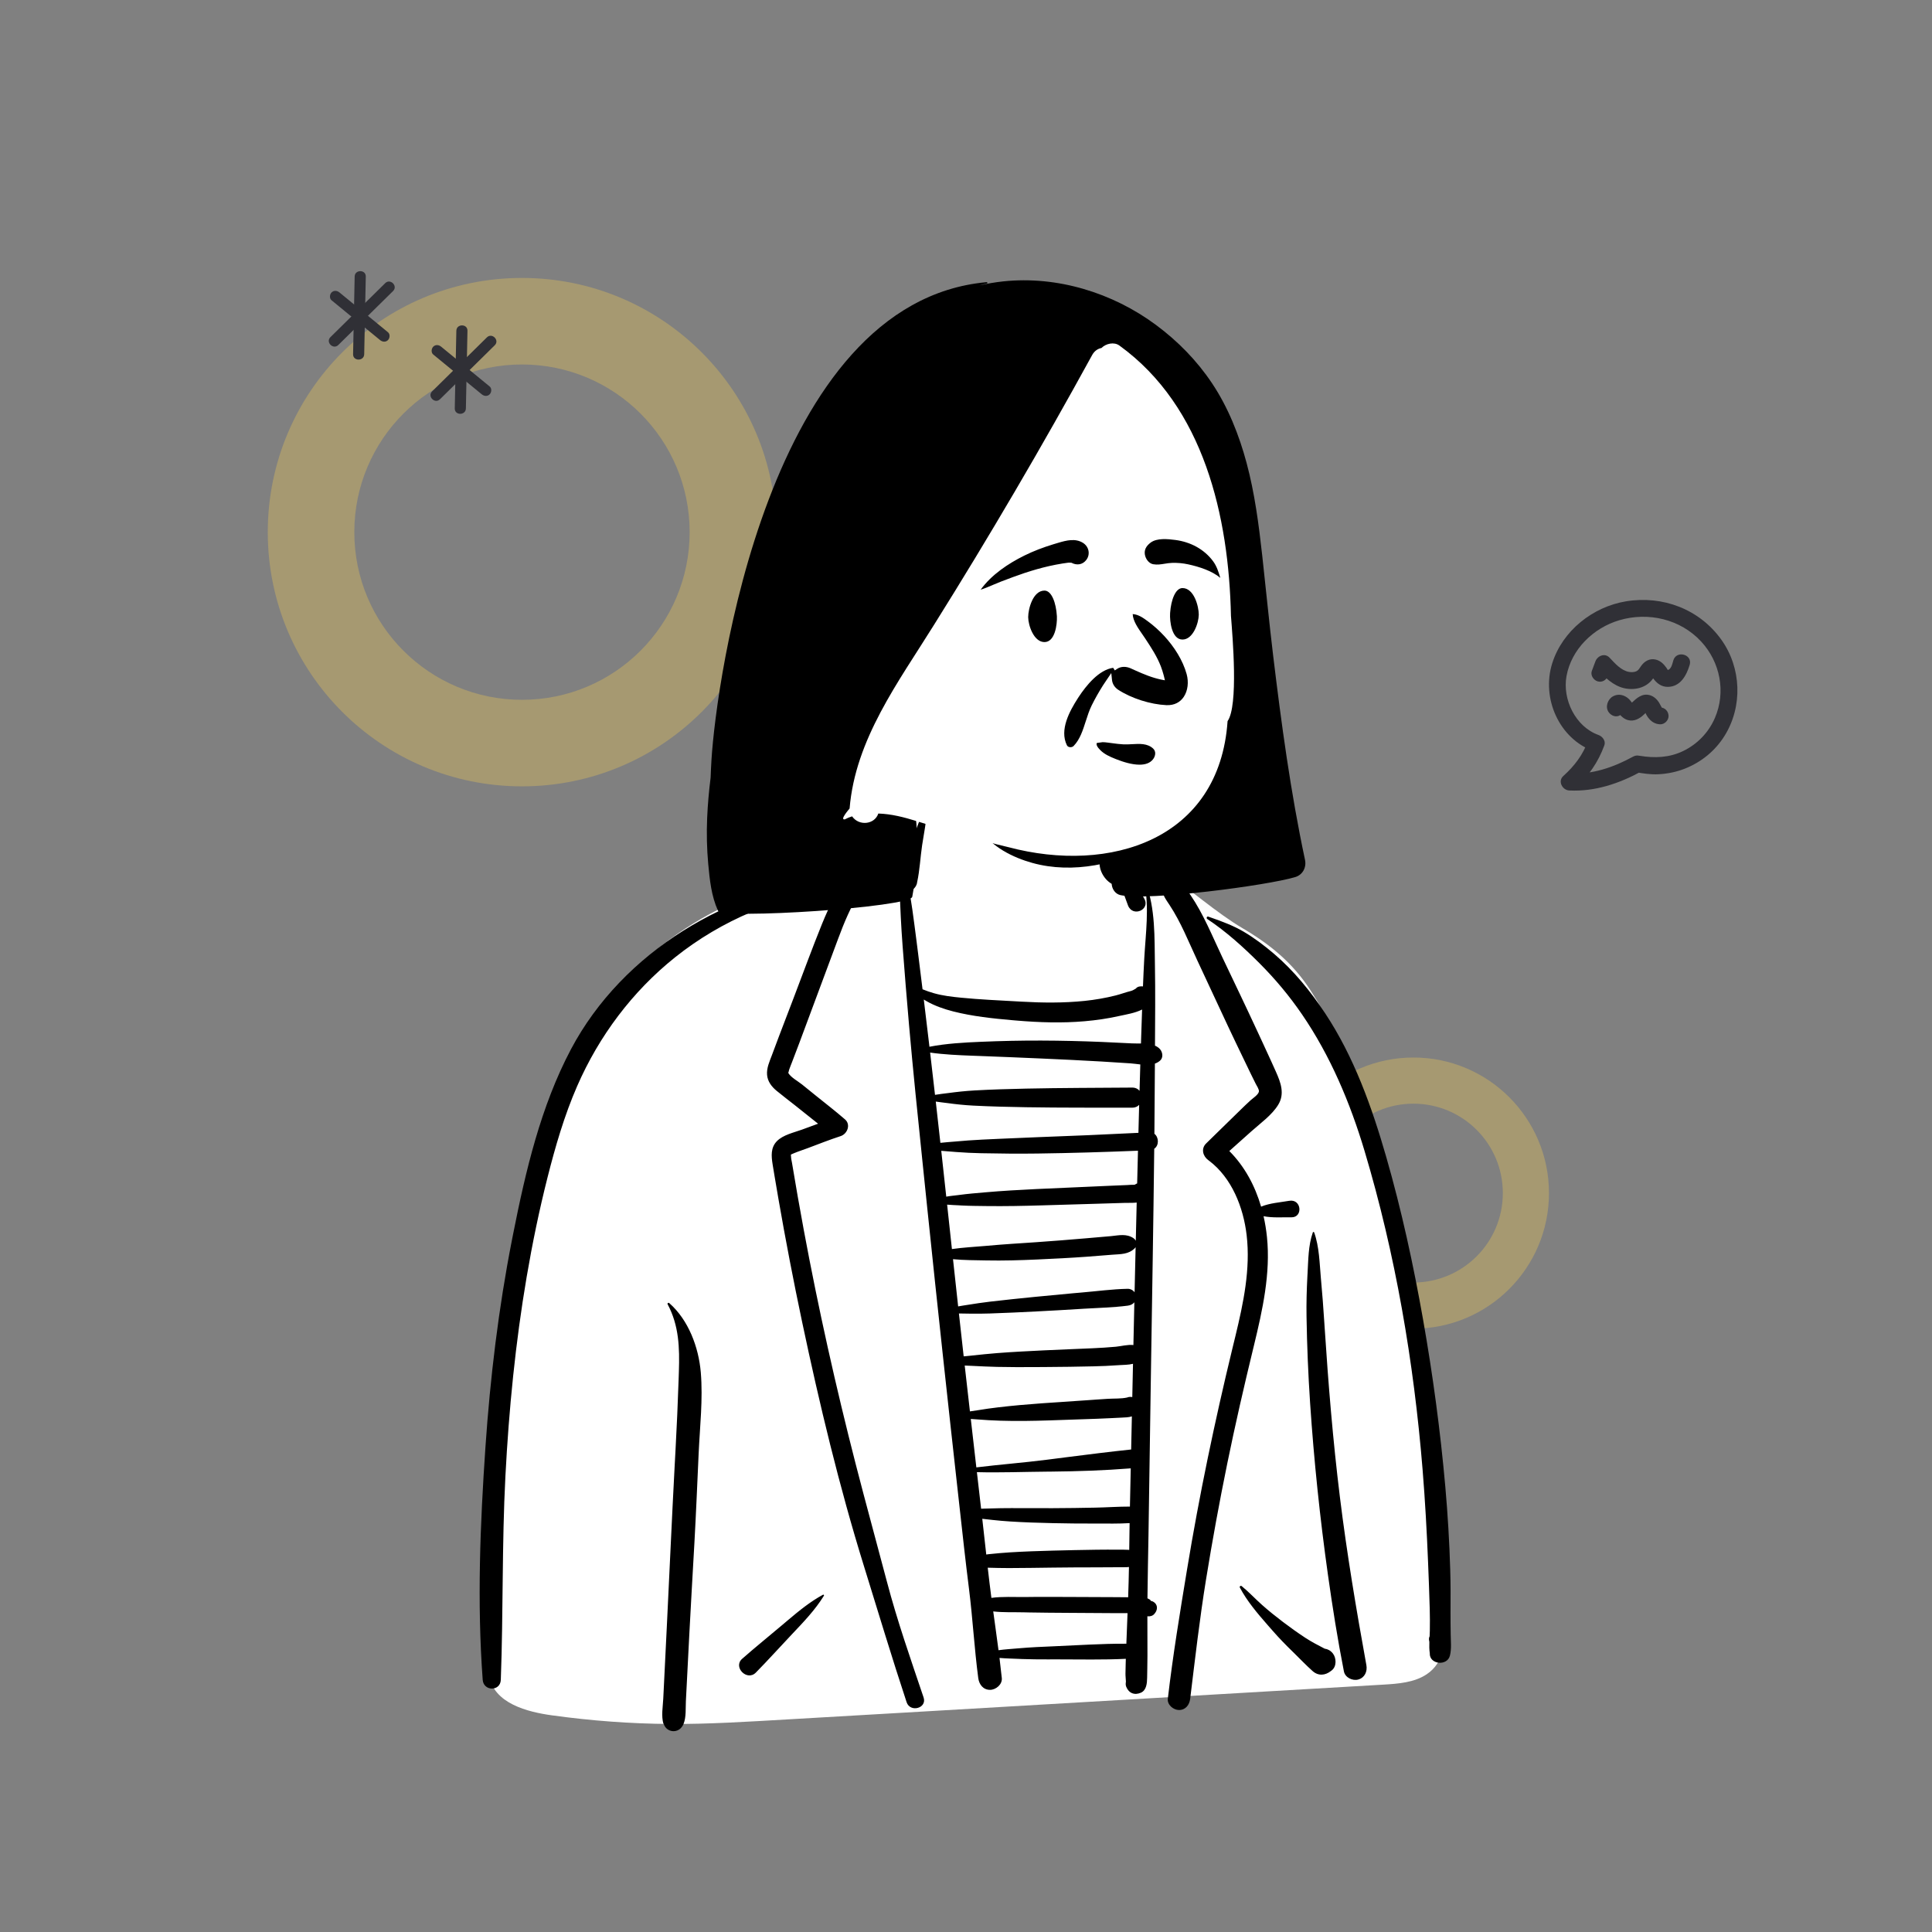
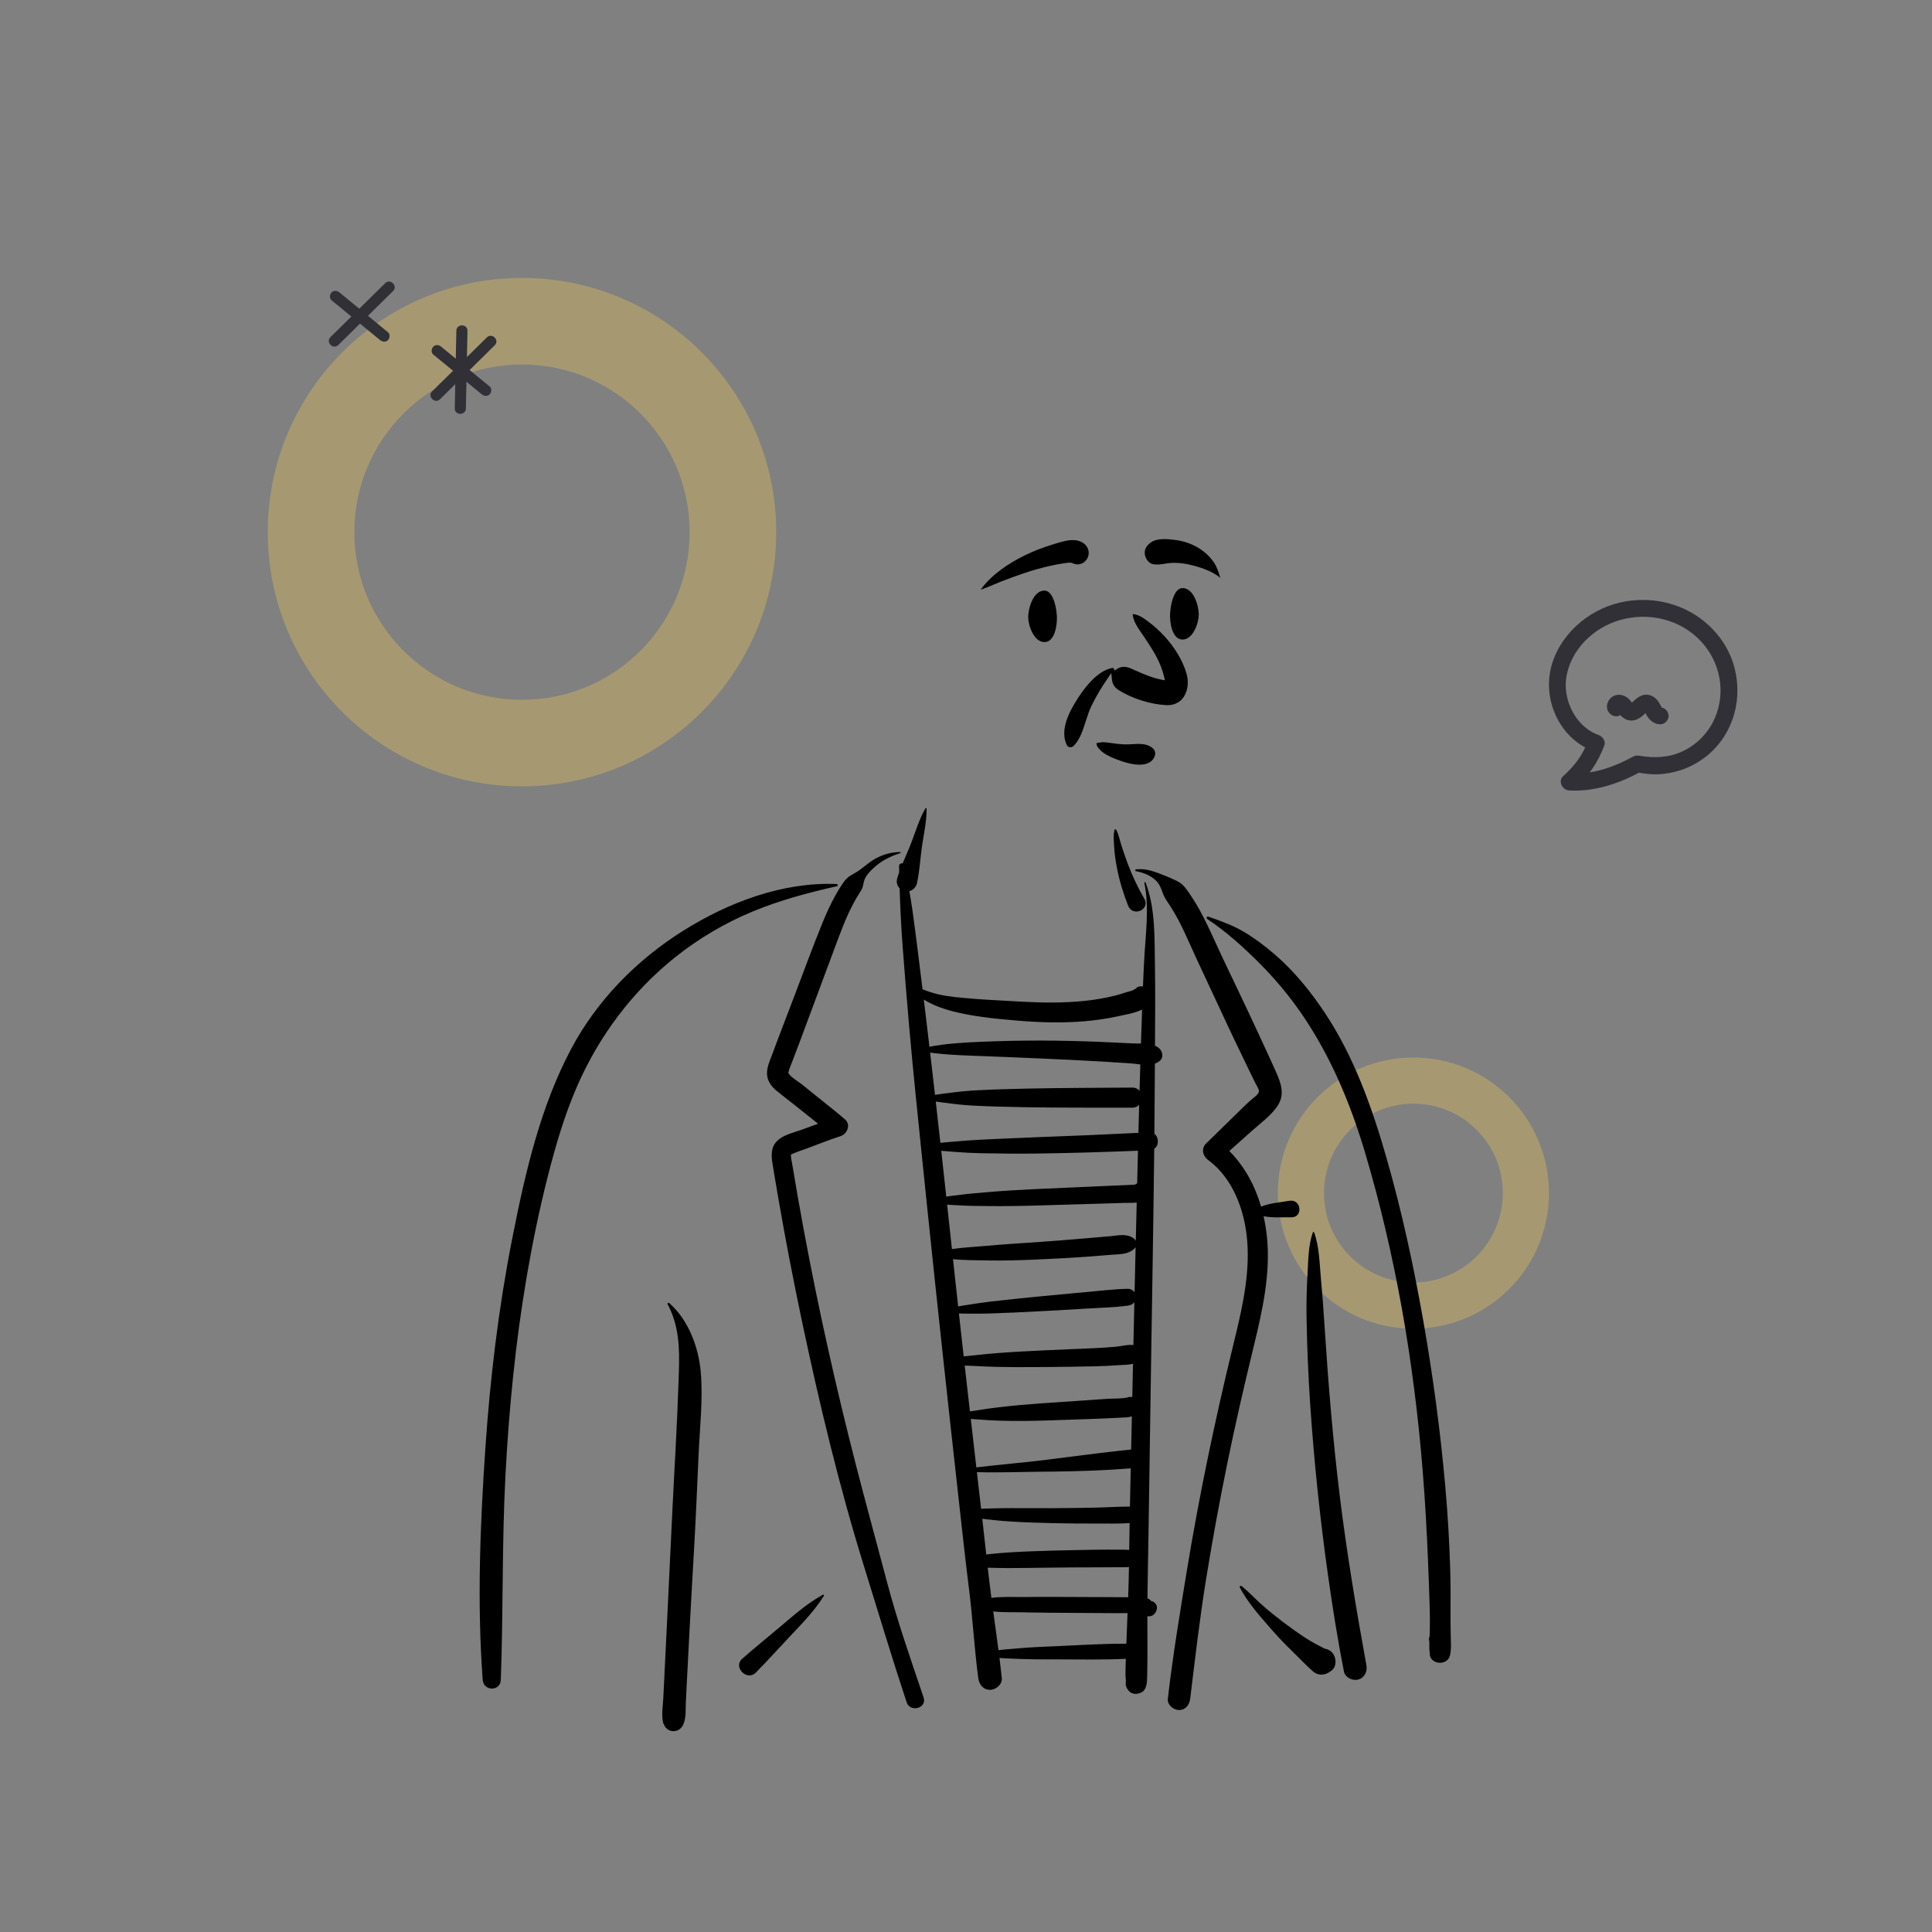
<svg xmlns="http://www.w3.org/2000/svg" width="570" height="570" viewBox="0 0 570 570" fill="none">
  <rect x="0" y="0" width="570" height="570" fill="#808080" stroke="none" />
  <g clip-path="url(#clip0_4_12896)">
    <path opacity="0.3" d="M457 352C457 374.091 439.091 392 417 392C394.909 392 377 374.091 377 352C377 329.909 394.909 312 417 312C439.091 312 457 329.909 457 352ZM390.619 352C390.619 366.57 402.43 378.381 417 378.381C431.57 378.381 443.381 366.57 443.381 352C443.381 337.43 431.57 325.619 417 325.619C402.43 325.619 390.619 337.43 390.619 352Z" fill="#FFD34D" />
    <path opacity="0.3" d="M229 157C229 198.421 195.421 232 154 232C112.579 232 79 198.421 79 157C79 115.579 112.579 82 154 82C195.421 82 229 115.579 229 157ZM104.535 157C104.535 184.319 126.681 206.465 154 206.465C181.319 206.465 203.465 184.319 203.465 157C203.465 129.681 181.319 107.535 154 107.535C126.681 107.535 104.535 129.681 104.535 157Z" fill="#FFD34D" />
    <g clip-path="url(#clip1_4_12896)">
      <path d="M481.81 223.229C475.977 226.434 469.711 228.545 462.989 228.219L464.756 232.486C468.688 228.956 471.516 224.876 473.329 219.909C473.817 218.573 472.77 217.258 471.583 216.833C464.845 214.421 460.923 206.37 462.164 199.492C463.601 191.529 470.122 185.238 477.743 182.989C486.323 180.457 495.795 182.666 501.915 189.293C507.502 195.342 509.245 204.152 505.967 211.775C504.112 216.089 500.818 219.525 496.6 221.57C492.494 223.562 488.152 223.708 483.737 222.977C482.406 222.757 481.046 223.326 480.662 224.723C480.333 225.92 481.068 227.577 482.408 227.799C484.731 228.183 487 228.559 489.367 228.427C492.006 228.28 494.631 227.747 497.091 226.773C501.946 224.851 506.034 221.532 508.802 217.088C514.214 208.402 513.78 196.99 507.825 188.695C501.382 179.721 490.555 175.625 479.722 177.41C469.899 179.029 460.976 186.1 457.95 195.706C454.718 205.965 459.954 217.968 470.254 221.655L468.508 218.58C466.992 222.734 464.493 226.013 461.221 228.951C459.519 230.479 460.95 233.12 462.989 233.219C470.566 233.586 477.763 231.156 484.334 227.547C487.155 225.997 484.635 221.678 481.81 223.229Z" fill="#303036" />
-       <path d="M474.459 199.287L475.513 196.466L471.335 197.569C473.503 199.854 475.959 202.294 479.139 203.029C482.201 203.736 485.607 202.981 487.549 200.381C487.695 200.186 488.391 199.163 488.397 199.169L487.331 199.434C486.996 199.212 486.993 199.244 487.322 199.53C487.421 199.711 487.598 199.937 487.719 200.106C488.769 201.569 490.127 202.643 492.012 202.646C495.766 202.65 497.573 199.277 498.511 196.149C499.436 193.06 494.612 191.74 493.689 194.82C493.439 195.654 493.189 197.023 492.386 197.532C491.926 197.823 491.98 197.482 491.657 197.03C490.814 195.849 489.817 194.862 488.347 194.561C486.687 194.221 485.24 195.054 484.274 196.351C483.74 197.068 483.472 197.759 482.65 198.094C482.096 198.32 481.272 198.354 480.629 198.241C478.248 197.819 476.446 195.694 474.87 194.033C473.479 192.566 471.319 193.457 470.692 195.136L469.637 197.958C469.165 199.223 470.164 200.698 471.384 201.033C472.784 201.418 473.984 200.556 474.459 199.287Z" fill="#303036" />
      <path d="M478.908 207.571C479.363 208.227 479.07 209.367 478.399 209.755C477.98 209.997 477.449 209.994 477.023 209.775C477.475 210.007 476.8 209.462 477.141 209.866C477.236 209.963 477.326 210.064 477.413 210.169C477.252 209.956 477.224 209.917 477.326 210.053C477.562 210.146 477.805 210.687 478.004 210.923C478.123 211.065 478.248 211.201 478.382 211.329C478.896 211.814 479.552 212.25 480.239 212.437C482.185 212.964 483.8 211.998 485.146 210.686C485.362 210.476 485.574 210.26 485.798 210.057C485.848 210.011 485.899 209.966 485.951 209.922C486.151 209.756 486.085 209.803 485.755 210.065C485.746 210.05 486.06 209.87 486.074 209.858C486.405 209.577 485.531 210.029 485.921 209.923C486.177 209.864 486.073 209.875 485.608 209.954C485.868 209.957 485.77 209.937 485.312 209.891L485.479 209.933C485.269 209.885 485.094 209.779 484.953 209.617C485.019 209.671 485.08 209.73 485.137 209.793C485.26 209.927 485.221 209.871 485.022 209.624C485.282 209.787 485.504 210.451 485.639 210.716C485.805 211.039 485.988 211.344 486.202 211.637C487.092 212.855 488.231 213.627 489.779 213.693C491.088 213.748 492.338 212.503 492.279 211.193C492.217 209.791 491.181 208.752 489.779 208.693C490.005 208.698 490.211 208.763 490.397 208.888C490.17 208.751 490.2 208.787 490.488 208.995C490.401 208.917 490.319 208.834 490.243 208.746C490.444 209.02 490.467 209.044 490.309 208.818C490.077 208.401 489.863 207.972 489.627 207.557C488.961 206.39 487.977 205.409 486.641 205.07C484.452 204.514 482.866 205.969 481.41 207.345C481.284 207.463 481.11 207.575 481.003 207.708C481.338 207.457 481.402 207.406 481.196 207.554C481.126 207.601 481.055 207.645 480.982 207.687C480.669 207.948 481.546 207.513 481.134 207.624C480.878 207.683 480.983 207.673 481.448 207.595C481.187 207.592 481.285 207.613 481.743 207.659C481.475 207.584 481.509 207.605 481.842 207.725C481.616 207.577 481.641 207.6 481.918 207.793C481.817 207.795 481.473 207.33 481.422 207.243C481.629 207.509 481.644 207.528 481.466 207.297L481.075 206.792C480.906 206.579 480.73 206.376 480.531 206.19C479.255 205.002 477.45 204.554 475.875 205.438C474.312 206.315 473.516 208.546 474.59 210.094C475.334 211.167 476.815 211.762 478.011 210.991C479.077 210.304 479.705 208.72 478.908 207.571Z" fill="#303036" />
    </g>
-     <path fill-rule="evenodd" clip-rule="evenodd" d="M425.951 479.556C425.358 468.517 424.628 457.487 423.754 446.466C422.013 424.515 419.734 402.546 415.941 380.846C412.2 359.436 406.963 338.617 399.418 318.215C395.918 308.75 392.127 300.675 386.628 292.167C381.429 284.122 374.793 278.67 366.527 273.814C359.079 269.439 350.427 261.847 343.283 256.947C340.301 254.902 334.165 255.038 332.12 252.012C329.442 248.05 331.179 241.985 328.479 238.036C325.393 233.52 321.07 230.012 316.195 227.464C310.875 223.86 304.608 222.228 298.324 222.453C289.058 221.891 279.726 224.842 273.778 232.386C270.809 236.152 269.076 240.496 268.836 245.306C268.773 246.557 269.175 247.543 269.837 248.256C269.444 248.78 269.054 249.305 268.667 249.833C267.45 248.03 264.606 247.072 262.71 248.433C256.51 252.885 249.808 256.425 242.736 259.021C241.081 258.237 239.077 258.6 237.66 259.879C237.085 260.397 236.474 260.841 235.836 261.218C233.214 261.929 230.551 262.523 227.848 262.982C227.002 263.126 226.285 263.606 225.742 264.254C224.936 263.501 223.829 263.139 222.593 263.611C208.319 269.054 194.839 277.51 184.592 288.967C173.241 301.659 167.278 317.448 162.739 333.624C157.826 351.134 154.686 369.08 152.048 387.057C149.376 405.271 146.744 423.556 144.905 441.876C143.87 452.186 143.475 462.589 143.944 472.944C144.177 478.118 144.65 483.277 145.402 488.403C145.578 489.602 145.761 490.983 146.057 492.361C145.158 492.187 144.088 492.947 144.27 494.163C145.539 502.634 155.776 505.102 162.837 506.077C174.386 507.672 185.996 508.557 197.656 508.625C209.115 508.692 220.572 507.956 232.006 507.297C243.73 506.622 255.453 505.943 267.176 505.255C314.145 502.501 361.116 499.776 408.086 497.02C412.377 496.768 417.277 496.427 420.952 493.938C425.991 490.524 426.25 485.099 425.951 479.556V479.556Z" fill="white" />
    <path fill-rule="evenodd" clip-rule="evenodd" d="M196.979 384.807C196.816 384.501 197.194 384.227 197.445 384.447C203.147 389.453 206.132 397.492 206.758 404.922C207.421 412.802 206.481 420.96 206.122 428.837C205.722 437.61 205.363 446.386 204.875 455.155C204.379 464.052 203.845 472.946 203.387 481.845L202.358 501.863V501.863C202.248 503.996 202.485 506.62 201.667 508.611C200.399 511.697 196.632 511.219 195.84 508.64L195.815 508.555L195.743 508.611C195.044 506.286 195.567 503.525 195.685 501.121L196.764 479.25V479.25C197.526 463.791 198.206 448.332 199.025 432.876L199.303 427.724C199.686 420.789 199.979 413.871 200.215 406.938L200.291 404.626C200.515 397.665 200.337 391.092 196.979 384.807ZM335.202 256.474C338.379 256.172 340.778 257.226 343.662 258.336C344.918 258.819 346.108 259.377 347.313 259.956C348.822 260.679 349.792 261.959 350.722 263.312L351.218 264.041C355.088 269.712 357.69 276.255 360.627 282.429C364.062 289.652 367.532 296.858 370.894 304.115L372.553 307.69C373.383 309.478 374.21 311.267 375.024 313.061L376.432 316.185C377.846 319.352 379.114 322.703 377.098 325.97C375.224 329.009 371.902 331.36 369.271 333.709C367.076 335.669 364.881 337.629 362.685 339.589C367.224 344.135 370.271 349.86 372.062 356C374.607 354.939 377.713 354.736 380.344 354.277C384.027 353.635 384.478 359.213 381.002 359.145C378.435 359.094 375.424 359.357 372.79 358.816C373.248 360.833 373.58 362.881 373.791 364.935C374.898 375.699 372.48 386.525 369.958 396.939L369.75 397.794C367.012 409.066 364.415 420.367 362.092 431.733C359.763 443.123 357.669 454.56 355.81 466.036C353.917 477.717 352.578 489.462 351.139 501.204C350.921 502.981 349.803 504.505 347.84 504.505C346.205 504.505 344.336 502.978 344.541 501.204C346.026 488.417 348.132 475.697 350.224 462.997C353.828 441.126 358.364 419.445 363.582 397.907L364.494 394.156C366.841 384.429 368.971 374.405 367.794 364.371C366.834 356.2 363.419 347.488 356.67 342.414L356.464 342.261C354.888 341.104 354.281 338.892 355.834 337.369C356.822 336.4 357.811 335.432 358.801 334.464L364.743 328.661L365.941 327.489C366.939 326.514 367.943 325.544 368.977 324.604C369.602 324.036 371.298 322.952 371.422 322.017C371.503 321.406 370.78 320.335 370.488 319.772L369.147 317.065V317.065C368.385 315.521 367.647 313.965 366.904 312.412C365.363 309.195 363.8 305.988 362.292 302.755L353.236 283.343V283.343C350.681 277.867 348.406 272.085 345.065 267.022L344.407 266.035C343.857 265.204 343.372 264.404 343.024 263.388C342.69 262.41 342.271 261.336 341.654 260.502C340.207 258.544 337.442 257.433 335.128 257.023C334.794 256.963 334.915 256.501 335.202 256.474ZM265.551 251.375C265.752 251.375 265.783 251.662 265.597 251.718C262.806 252.558 260.139 253.913 257.963 255.868C256.922 256.804 255.874 257.866 255.231 259.126C254.985 259.608 254.849 260.117 254.749 260.645L254.717 260.822C254.551 261.776 254.314 262.307 253.829 263.07L253.746 263.2C250.981 267.472 249.043 272.218 247.271 276.969L243.412 287.329V287.329L239.555 297.69C238.313 301.028 237.069 304.367 235.826 307.705C235.14 309.548 234.434 311.384 233.728 313.22C233.423 314.015 233.094 314.804 232.815 315.609C232.777 315.719 232.655 316.382 232.563 316.543L232.594 316.597V316.597C233.372 317.906 235.446 319 236.622 319.951L240.671 323.226V323.226C243.558 325.561 246.519 327.831 249.319 330.27C251.078 331.802 249.984 334.545 248.023 335.185C244.735 336.256 241.515 337.538 238.277 338.75C236.969 339.24 235.607 339.666 234.314 340.206L233.527 340.546C233.22 340.684 233.368 340.683 233.38 341.25C233.392 341.845 233.561 342.466 233.658 343.05C234.748 349.648 235.904 356.233 237.125 362.808C241.441 386.056 246.598 409.135 252.479 432.036C255.45 443.601 258.636 455.109 261.672 466.657C264.7 478.174 268.685 489.526 272.489 500.806C273.563 503.987 268.521 505.357 267.474 502.189C263.089 488.923 259.077 475.541 254.935 462.199C247.575 438.493 241.775 414.272 236.645 389.992C234.103 377.959 231.778 365.879 229.672 353.762C229.273 351.468 228.882 349.172 228.499 346.876L227.941 343.497C227.558 341.089 227.34 338.581 229.211 336.675C231.038 334.815 234.174 334.156 236.578 333.284L236.753 333.22C238.282 332.649 239.823 332.098 241.358 331.531C239.097 329.751 236.864 327.93 234.609 326.151C232.789 324.715 230.941 323.309 229.148 321.84C227.669 320.629 226.464 319.074 226.31 317.104C226.152 315.091 227.015 313.223 227.71 311.376L227.777 311.198C228.46 309.354 229.145 307.512 229.847 305.675L234.192 294.307V294.307C236.954 287.083 239.599 279.8 242.503 272.633C243.652 269.796 244.904 267.004 246.384 264.323C247.098 263.03 247.863 261.764 248.694 260.544C249.626 259.175 250.472 258.508 251.915 257.753C254.223 256.546 256.035 254.522 258.353 253.277C260.628 252.055 262.969 251.403 265.551 251.375ZM273.045 238.487C273.133 238.335 273.367 238.403 273.37 238.575C273.43 242.166 272.578 245.834 272.053 249.384C271.526 252.947 271.357 256.707 270.595 260.232C270.579 260.396 270.547 260.558 270.502 260.717L270.466 260.838V260.838C270.144 261.825 269.307 262.662 268.281 262.924C268.604 264.713 268.908 266.506 269.164 268.308C269.603 271.406 270.004 274.508 270.399 277.611L270.871 281.335C271.316 284.845 271.75 288.356 272.178 291.868C273.268 292.324 274.38 292.7 275.52 293.026C278.143 293.777 280.83 294.082 283.537 294.348C289.05 294.889 294.605 295.139 300.137 295.447L301.323 295.513C307.542 295.87 313.796 295.933 320 295.295C323.077 294.978 326.129 294.447 329.129 293.694C330.654 293.312 332.135 292.74 333.657 292.366C334.161 292.242 334.612 291.956 335.118 291.651C335.342 291.367 335.657 291.152 336.068 291.069L336.179 291.049V291.049L336.289 291.033L336.327 291.016L336.324 291.028C336.635 290.986 336.931 290.986 337.21 291.024C337.321 288.286 337.441 285.549 337.592 282.811C337.997 275.46 339.114 267.79 337.622 260.503C337.572 260.258 337.906 260.171 337.992 260.401C340.92 268.116 340.591 276.552 340.738 284.672C340.882 292.612 340.795 300.559 340.756 308.501C341.324 308.743 341.831 309.071 342.233 309.532C343.036 310.452 343.267 312.052 342.233 312.94C341.775 313.333 341.268 313.607 340.731 313.796C340.702 320.696 340.653 327.597 340.584 334.497C341.896 335.511 342.018 337.918 340.535 338.918C340.288 361.264 339.882 383.61 339.545 405.953L338.84 452.828V452.828C338.746 459.073 338.59 465.318 338.535 471.563L338.579 471.58V471.58L338.735 471.653C338.998 471.776 339.389 471.976 339.47 472.18C339.491 472.234 339.497 472.27 339.494 472.298C339.925 472.358 340.351 472.562 340.72 472.912C341.631 473.778 341.446 475.082 340.72 475.964L340.526 476.2V476.2C340.074 476.749 339.215 476.961 338.513 476.849C338.52 480.747 338.545 484.645 338.533 488.542C338.529 489.733 338.511 490.923 338.49 492.114L338.441 494.968C338.409 496.597 338.264 498.667 336.596 499.399C334.715 500.225 333.028 499.549 332.266 497.637C332.06 497.119 332.104 496.637 332.179 496.125C332.156 495.356 332.035 494.464 332.05 493.75L332.113 490.775V490.775C332.122 490.316 332.141 489.857 332.154 489.398L332.1 489.404V489.404C325.414 489.728 318.682 489.57 311.985 489.566L309.007 489.57C306.522 489.572 304.032 489.559 301.55 489.464L300.62 489.425C298.763 489.337 296.809 489.309 294.883 489.143C295.128 491.121 295.358 493.1 295.562 495.081C295.756 496.96 293.818 498.556 292.089 498.556C290.036 498.556 288.861 496.941 288.615 495.081C287.455 486.306 286.98 477.45 285.872 468.669C284.879 460.805 284.018 452.923 283.143 445.043L282.851 442.417C279.648 413.743 276.539 385.058 273.565 356.36L272.18 342.944C270.782 329.422 269.375 315.899 268.189 302.357C267.51 294.615 266.885 286.872 266.297 279.122C265.865 273.429 265.594 267.767 265.418 262.085C264.722 261.369 264.373 260.323 264.681 259.242C264.861 258.612 265.071 257.985 265.292 257.359C265.279 256.744 265.264 256.13 265.252 255.514C265.241 254.931 265.832 254.631 266.306 254.728C267.166 252.644 268.113 250.579 268.903 248.516C270.183 245.176 271.237 241.577 273.045 238.487ZM201.591 274.583C214.966 266.198 230.886 260.164 246.832 260.814C247.195 260.829 247.297 261.382 246.92 261.465C238.415 263.365 229.816 265.679 221.763 269.047C213.688 272.425 206.009 276.973 199.17 282.439C186.551 292.523 176.743 305.64 170.285 320.426C166.502 329.088 163.851 338.232 161.536 347.38C159.085 357.061 157.066 366.846 155.387 376.69C152.071 396.135 150.14 415.795 149.113 435.488C148.068 455.52 148.498 475.567 147.753 495.603C147.624 499.074 142.664 499.006 142.412 495.603C140.723 472.824 141.659 449.681 143.221 426.918C144.626 406.455 147.078 386.034 151.028 365.901L151.372 364.156C155.064 345.528 159.518 326.449 168.444 309.579C176.065 295.177 187.83 283.211 201.591 274.583ZM387.32 363.611C387.389 363.411 387.653 363.414 387.723 363.611C389.248 367.881 389.303 372.698 389.708 377.199L389.74 377.545C390.129 381.65 390.421 385.76 390.693 389.874L390.795 391.416C391.887 408.198 393.252 424.961 395.309 441.654C397.359 458.284 400.13 474.798 403.127 491.279C403.461 493.114 402.649 494.984 400.725 495.512C399.03 495.978 396.853 494.933 396.494 493.109C394.634 483.649 393.129 474.176 391.787 464.634C389.424 447.832 387.66 430.952 386.526 414.021C385.957 405.518 385.607 397.018 385.468 388.497C385.403 384.543 385.506 380.58 385.716 376.63L385.767 375.719C385.999 371.682 385.975 367.461 387.32 363.611ZM242.797 470.498C242.976 470.402 243.197 470.6 243.084 470.785C240.494 474.996 236.99 478.626 233.604 482.204C230.064 485.945 226.612 489.798 223 493.465C220.391 496.114 216.193 491.841 218.947 489.41C222.819 485.993 226.866 482.747 230.807 479.406L232.531 477.945C235.762 475.214 239.089 472.507 242.797 470.498ZM365.803 468.39C365.609 468.021 366.051 467.722 366.351 467.966C368.44 469.666 370.312 471.693 372.329 473.486C374.327 475.263 376.399 476.92 378.528 478.536C380.666 480.158 382.85 481.716 385.093 483.19C386.954 484.413 388.871 485.392 390.82 486.407C391.722 486.523 392.558 486.966 393.227 487.806C394.284 489.134 394.397 491.639 392.93 492.792L392.667 492.999V492.999C390.955 494.345 388.923 494.509 387.238 492.999C385.356 491.314 383.578 489.459 381.771 487.678L381.228 487.146C379.287 485.258 377.393 483.309 375.607 481.273L373.99 479.433C370.991 476.011 367.869 472.324 365.803 468.39ZM356.18 271.136C355.833 270.905 356.047 270.286 356.476 270.433L357.262 270.706C360.55 271.848 363.933 273.115 366.917 274.875C370.125 276.765 373.086 279.017 375.915 281.434C381.771 286.434 386.753 292.584 390.987 298.994C399.483 311.856 404.737 326.586 408.979 341.325C413.502 357.041 416.984 373.094 419.828 389.193C422.717 405.554 424.946 422.062 426.411 438.612C427.132 446.765 427.617 454.922 427.86 463.103C427.986 467.312 427.982 471.517 427.947 475.727C427.938 476.81 427.945 477.892 427.957 478.974L427.998 482.221C428.02 484.274 428.266 486.431 427.778 488.437C426.993 491.665 421.658 491.063 421.833 487.763C421.672 486.665 421.666 485.531 421.707 484.394C421.682 484.247 421.655 484.098 421.624 483.946C421.537 483.51 421.611 483.106 421.782 482.759C421.81 482.213 421.835 481.671 421.844 481.139C421.879 478.971 421.876 476.812 421.817 474.645C421.69 470.076 421.509 465.507 421.325 460.94C420.958 451.814 420.448 442.683 419.709 433.579C417.136 401.89 411.703 370.02 402.576 339.534C398.338 325.376 392.494 311.478 384.114 299.245C380.395 293.813 376.198 288.797 371.545 284.141C366.863 279.456 361.704 274.795 356.18 271.136ZM293.033 475.417L293.665 479.993C293.981 482.282 294.294 484.571 294.591 486.862C296.61 486.585 298.675 486.47 300.62 486.297C304.025 485.995 307.454 485.849 310.869 485.708C317.932 485.417 325.03 484.911 332.1 484.947C332.172 484.947 332.241 484.952 332.309 484.958L332.66 475.928V475.928L327.693 475.921V475.921C323.484 475.914 319.277 475.878 315.068 475.842C311.278 475.809 307.486 475.804 303.697 475.725L302.073 475.687C299.199 475.609 296.026 475.769 293.033 475.417ZM333.077 462.311C332.874 462.335 332.668 462.355 332.448 462.365C331.465 462.406 330.473 462.377 329.489 462.386C327.392 462.404 325.296 462.418 323.199 462.418C319.007 462.417 314.814 462.443 310.622 462.493C306.307 462.545 301.994 462.62 297.678 462.629C295.587 462.633 293.502 462.577 291.412 462.519C291.75 465.49 292.103 468.46 292.494 471.423C295.74 470.984 299.231 471.205 302.404 471.175L302.816 471.169C307.146 471.095 311.48 471.15 315.811 471.155C320.267 471.16 324.722 471.175 329.178 471.211L332.839 471.242V471.242L332.846 471.057V471.057C332.953 468.145 333.022 465.229 333.077 462.311ZM289.801 448.094C290.207 451.602 290.588 455.116 290.977 458.629C291.235 458.589 291.496 458.555 291.762 458.527C293.856 458.308 295.946 458.12 298.048 457.99C302.237 457.73 306.426 457.593 310.622 457.48C314.937 457.365 319.253 457.276 323.569 457.215C325.666 457.185 327.762 457.188 329.859 457.203C330.842 457.21 331.836 457.179 332.818 457.245C332.935 457.252 333.047 457.265 333.158 457.277L333.232 452.003C333.245 451.125 333.258 450.246 333.272 449.367C330.031 449.567 326.736 449.491 323.497 449.492L322.751 449.494C318.681 449.512 314.61 449.456 310.541 449.372C306.344 449.284 302.155 449.147 297.965 448.878C296.267 448.77 294.582 448.625 292.893 448.439L292.049 448.342C291.314 448.255 290.558 448.185 289.801 448.094ZM333.606 433.211C325.801 433.831 318.037 434.09 310.21 434.167L309.036 434.177C302.119 434.23 295.146 434.515 288.214 434.332C288.628 437.927 289.041 441.522 289.458 445.116C290.451 445.07 291.448 445.07 292.419 445.035C294.393 444.964 296.36 444.946 298.335 444.941C302.403 444.932 306.472 444.967 310.541 444.959C314.735 444.95 318.928 444.879 323.12 444.8C326.52 444.737 329.955 444.481 333.364 444.49L333.606 433.211V433.211ZM333.937 417.874C333.032 418.174 331.964 418.194 330.794 418.247L327.772 418.398C326.371 418.467 324.971 418.531 323.569 418.582C318.899 418.753 314.23 418.913 309.559 419.062C304.773 419.214 299.964 419.302 295.177 419.151C292.833 419.077 290.508 418.954 288.17 418.759C287.592 418.71 287.003 418.678 286.413 418.637C286.957 423.4 287.503 428.162 288.051 432.925C294.951 432.078 301.903 431.55 308.794 430.674L315.025 429.878C321.253 429.083 327.476 428.303 333.726 427.645L333.937 417.874V417.874ZM334.269 402.367C332.942 402.695 331.43 402.678 330.155 402.759L329.919 402.775C327.504 402.958 325.083 403.05 322.663 403.11C317.919 403.227 313.172 403.285 308.427 403.314L305.573 403.332C301.769 403.354 297.967 403.364 294.162 403.275C291.721 403.218 289.286 403.099 286.847 402.977C286.117 402.94 285.37 402.916 284.62 402.878C285.13 407.387 285.645 411.896 286.159 416.405C286.96 416.277 287.765 416.18 288.533 416.051C290.498 415.719 292.46 415.453 294.44 415.216C298.728 414.702 303.039 414.332 307.347 414.02C311.77 413.699 316.196 413.428 320.62 413.118L323.753 412.897C324.797 412.824 325.842 412.754 326.886 412.69C328.671 412.581 330.745 412.704 332.515 412.316C332.994 412.116 333.526 412.07 334.059 412.184L334.269 402.367V402.367ZM334.671 384.216C334.212 384.799 333.526 385.105 332.708 385.211C328.449 385.763 324.08 385.852 319.784 386.113L319.027 386.161C314.592 386.453 310.154 386.683 305.716 386.918C301.156 387.16 296.597 387.358 292.034 387.517C290.097 387.584 288.15 387.592 286.21 387.567L285.378 387.555C284.582 387.542 283.747 387.543 282.911 387.516C283.374 391.733 283.841 395.949 284.315 400.165C285.168 400.072 286.02 400.001 286.847 399.914C289.285 399.656 291.719 399.401 294.162 399.208C298.791 398.843 303.424 398.624 308.061 398.394C312.806 398.159 317.554 398.003 322.3 397.781C324.601 397.674 326.901 397.54 329.195 397.328C330.803 397.18 332.712 396.633 334.39 396.834C334.481 392.628 334.577 388.422 334.671 384.216ZM335.045 367.956C334.973 368.068 334.888 368.177 334.785 368.279C332.909 370.132 330.598 369.989 328.113 370.183L327.961 370.196C325.525 370.401 323.088 370.596 320.65 370.771C315.776 371.123 310.893 371.37 306.012 371.589C301.017 371.814 295.99 371.968 290.99 371.866C287.788 371.801 284.434 371.812 281.168 371.5C281.67 376.144 282.174 380.788 282.683 385.431C283.601 385.258 284.525 385.125 285.4 384.987C287.607 384.64 289.815 384.291 292.034 384.035C296.468 383.525 300.903 383.047 305.346 382.616C309.145 382.248 312.943 381.874 316.745 381.537L319.027 381.34C323.564 380.958 328.157 380.328 332.708 380.235C333.458 380.22 334.306 380.628 334.736 381.273C334.837 376.833 334.941 372.395 335.045 367.956ZM335.36 354.793C334.202 354.934 332.954 354.853 331.885 354.888C329.182 354.977 326.478 355.059 323.775 355.138L307.555 355.617V355.617C302.032 355.78 296.49 355.902 290.966 355.824C288.535 355.79 286.095 355.786 283.665 355.654L282.856 355.605C281.856 355.538 280.629 355.529 279.431 355.407L280.845 368.514V368.514C284.096 368.045 287.445 367.869 290.667 367.593L291.356 367.533C296.109 367.1 300.884 366.813 305.646 366.491C310.53 366.16 315.407 365.758 320.285 365.347C322.722 365.142 325.16 364.938 327.596 364.714L327.897 364.684C330.198 364.444 332.362 363.932 334.4 365.29C334.698 365.488 334.931 365.753 335.091 366.05C335.18 362.298 335.267 358.545 335.36 354.793ZM335.738 339.496C325.86 339.894 315.98 340.195 306.094 340.328C300.53 340.403 294.972 340.35 289.409 340.234C286.996 340.183 284.563 340.068 282.153 339.883L281.25 339.81C280.104 339.714 278.899 339.644 277.7 339.528C278.196 344.035 278.688 348.542 279.175 353.05C280.355 352.831 281.587 352.73 282.621 352.597L282.856 352.566C285.424 352.213 288.016 352.007 290.597 351.78C295.622 351.337 300.673 351.051 305.712 350.809C310.871 350.56 316.034 350.35 321.194 350.12L326.355 349.889C327.215 349.851 328.075 349.814 328.936 349.777C330.165 349.726 331.393 349.676 332.622 349.625C333.228 349.6 333.859 349.518 334.465 349.549L334.638 349.526C334.718 349.516 334.788 349.507 334.853 349.501C335.018 349.375 335.196 349.271 335.384 349.191L335.498 349.147L335.738 339.496ZM276.081 324.999C276.539 329.056 276.993 333.114 277.441 337.173C278.85 337.012 280.275 336.923 281.621 336.802C284.333 336.559 287.059 336.346 289.779 336.22L295.217 335.968C298.842 335.8 302.467 335.638 306.094 335.506C316.022 335.143 325.95 334.728 335.872 334.221C335.942 331.468 336.014 328.716 336.087 325.963C335.611 326.474 334.923 326.809 334.019 326.807C323.603 326.779 313.178 326.84 302.763 326.668C297.549 326.582 292.342 326.456 287.135 326.188C284.586 326.058 282.024 325.791 279.496 325.44C278.417 325.291 277.237 325.185 276.081 324.999ZM274.414 310.543C274.903 314.699 275.384 318.856 275.856 323.014C277.15 322.783 278.486 322.66 279.693 322.495C282.286 322.143 284.895 321.862 287.507 321.714C292.589 321.427 297.674 321.282 302.763 321.174C313.177 320.953 323.602 320.954 334.019 320.872C334.998 320.864 335.724 321.251 336.201 321.829C336.273 319.234 336.35 316.639 336.428 314.043C335.422 313.937 334.425 313.787 333.501 313.722C330.664 313.524 327.826 313.343 324.987 313.18C319.062 312.84 313.132 312.55 307.202 312.292C301.272 312.034 295.339 311.781 289.407 311.562L286.813 311.467C282.687 311.313 278.491 311.12 274.414 310.543ZM272.548 294.891C273.058 299.1 273.56 303.31 274.061 307.52L274.213 308.823V308.823C279.175 307.859 284.404 307.576 289.407 307.363C295.341 307.111 301.264 306.981 307.202 306.999C313.135 307.017 319.059 307.157 324.987 307.402C327.949 307.524 330.911 307.666 333.871 307.827C334.685 307.871 335.64 307.847 336.622 307.862C336.643 307.2 336.661 306.538 336.684 305.877C336.774 303.197 336.862 300.518 336.954 297.838C334.952 298.867 332.349 299.282 330.337 299.72L330.107 299.771C326.784 300.518 323.392 301.002 320 301.297C313.34 301.878 306.611 301.661 299.957 301.098L298.792 300.999C292.949 300.492 286.892 299.849 281.227 298.403C278.529 297.714 275.74 296.75 273.322 295.353C273.071 295.208 272.811 295.054 272.548 294.891ZM328.807 244.873C328.865 244.645 329.205 244.594 329.317 244.806C330.104 246.302 330.397 248.096 330.943 249.698C331.531 251.421 332.08 253.156 332.728 254.858C334.083 258.413 335.682 261.829 337.587 265.122C339.475 268.383 334.19 270.711 332.801 267.141C331.367 263.457 330.189 259.648 329.476 255.755C329.127 253.855 328.817 251.93 328.717 250C328.63 248.342 328.397 246.49 328.807 244.873Z" fill="black" />
-     <path fill-rule="evenodd" clip-rule="evenodd" d="M385.014 253.66C380.766 233.709 378.04 213.5 375.601 193.266C374.421 183.465 373.479 173.639 372.388 163.831C371.368 154.693 370.179 145.526 367.796 136.63C365.581 128.364 362.341 120.181 357.568 113.044C353.092 106.353 347.466 100.62 341.005 95.834C328.241 86.376 311.916 81.343 296.039 83.012C293.641 83.265 291.265 83.671 288.916 84.215C289.664 83.995 290.42 83.79 291.183 83.612C291.429 83.552 291.32 83.221 291.079 83.243C226.485 89.114 211.29 201.495 209.909 224.154C209.801 225.916 209.715 227.674 209.652 229.436C209.168 233.367 208.806 237.308 208.635 241.26C208.442 245.819 208.535 250.409 208.955 254.953C209.387 259.613 209.879 264.388 211.823 268.672C213.014 271.31 268.57 267.697 269.143 264.582C270.305 258.294 270.901 251.806 270.536 245.41C270.365 242.344 270.048 239.3 269.393 236.298C269.214 235.478 269.024 233.94 268.544 232.722C273.612 223.089 279.186 213.731 284.924 204.482C296.866 185.224 309.563 166.323 319.323 145.812C324.216 135.535 329.037 124.621 331.346 113.36L331.718 113.435C331.674 113.569 331.704 113.736 331.838 113.829C342.446 121.164 349.536 132.28 354.131 144.181C359.482 158.038 362.077 173.002 361.705 187.85C361.113 211.444 352.172 240.604 326.878 248.061C321.106 249.764 314.873 250.244 308.96 249C306.171 248.412 303.438 247.506 300.921 246.165C298.128 244.679 295.834 242.574 293.217 240.843C290.822 239.26 287.996 242.347 289.374 244.69C292.416 249.868 298.962 253.034 304.585 254.592C310.583 256.257 316.91 256.335 323.02 255.277C323.486 255.199 323.947 255.109 324.405 255.012C324.51 256.547 325.169 258.075 326.241 259.315C326.721 259.874 327.313 260.358 327.976 260.764C328.062 262.262 329.027 263.766 330.594 264.094C338.968 265.837 373.747 261.267 382.11 258.774C384.355 258.105 385.491 255.903 385.014 253.66" fill="black" />
-     <path fill-rule="evenodd" clip-rule="evenodd" d="M363.171 181.713C362.544 152.442 355.254 120.036 330.263 101.947C328.671 100.793 326.282 101.352 324.963 102.67C323.879 102.881 322.884 103.538 322.223 104.745C307.445 131.727 291.888 158.283 275.559 184.355C265.075 201.213 252.34 218.093 250.66 238.526C250.369 238.913 247.67 241.961 249.243 241.739C249.941 241.374 250.652 241.073 251.399 240.851C253.396 243.763 258.032 243.306 259.134 240.019C262.955 240.129 266.737 241.106 270.378 242.239C279.307 245.035 288.383 247.799 297.496 249.936C327.518 257.907 359.777 247.765 362.175 212.75C365.398 208.209 363.654 187.965 363.171 181.713V181.713Z" fill="white" />
    <path fill-rule="evenodd" clip-rule="evenodd" d="M336.269 225.606C333.889 225.625 331.213 224.732 329.424 224.032L328.958 223.847C327.409 223.227 325.819 222.515 324.633 221.319C324.253 220.931 323.849 220.491 323.644 220.029C323.524 219.758 323.474 219.478 323.59 219.199C324.019 219.157 324.426 219.102 324.811 219.032C324.994 218.998 325.17 218.964 325.304 218.963C325.801 218.96 326.292 219.023 326.782 219.085C326.853 219.094 326.924 219.103 326.995 219.111C327.377 219.159 327.757 219.21 328.137 219.261C329.24 219.409 330.338 219.556 331.457 219.61C332.265 219.648 333.113 219.603 333.968 219.556C336.185 219.436 338.478 219.271 340.187 220.825C340.634 221.232 340.821 221.744 340.821 222.267C340.821 222.901 340.554 223.547 340.147 224.054C339.225 225.201 337.805 225.593 336.269 225.606ZM349.247 205.595C348.211 207.149 346.486 208.148 344.123 208.039C339.425 207.825 333.818 206.051 329.883 203.487C328.858 202.82 328.194 201.753 328.075 200.609L327.863 198.575L326.717 200.269C326.598 200.446 326.478 200.622 326.357 200.798C326.026 201.283 325.694 201.767 325.381 202.264C324.181 204.172 323.081 206.099 322.081 208.12C321.374 209.551 320.857 211.152 320.338 212.767C319.463 215.494 318.617 218.175 316.746 220.091C316.463 220.381 316.028 220.485 315.63 220.434C315.279 220.389 314.936 220.216 314.767 219.874C312.532 215.326 315.538 209.846 317.977 206.037L318.235 205.639C320.497 202.196 324.19 197.64 328.42 197.021L328.904 197.793L329.608 197.324C330.76 196.555 332.28 196.591 333.611 197.192L334.942 197.793C337.419 198.905 339.863 199.931 342.543 200.493C342.738 200.534 342.934 200.573 343.128 200.608C343.312 200.642 343.497 200.673 343.683 200.702C343.643 200.519 343.6 200.337 343.558 200.156C343.512 199.964 343.466 199.771 343.417 199.58C343.367 199.382 343.313 199.185 343.259 198.988C343.044 198.206 342.801 197.431 342.514 196.672C341.432 193.819 339.704 191.151 338.022 188.606L337.824 188.306C337.583 187.942 337.319 187.561 337.046 187.167C335.735 185.279 334.281 183.229 334.178 181.172C335.919 181.281 337.375 182.363 338.657 183.305C340.416 184.596 342.046 186.073 343.525 187.677C346.394 190.79 348.969 194.77 350.098 198.883C350.744 201.239 350.46 203.774 349.247 205.595V205.595ZM303.348 182.127L303.347 182.043C303.353 179.668 304.735 174.244 308.154 174.244C310.289 174.244 311.586 177.935 311.81 181.74L311.818 181.895C311.917 184.261 311.268 189.432 308.154 189.432C305.006 189.432 303.38 184.534 303.348 182.127V182.127ZM353.674 181.382L353.675 181.298C353.669 178.923 352.286 173.499 348.868 173.499C346.786 173.499 345.502 177.008 345.231 180.71L345.212 180.995C345.077 183.281 345.684 188.687 348.868 188.687C352.016 188.687 353.642 183.789 353.674 181.382V181.382ZM314.86 166.051C314.407 166.104 313.956 166.174 313.506 166.245C312.191 166.455 310.884 166.706 309.586 166.999C307.12 167.556 304.673 168.26 302.274 169.054C300.029 169.798 297.818 170.639 295.608 171.479C295.49 171.524 295.373 171.569 295.255 171.614C294.474 171.911 293.697 172.243 292.917 172.577C291.73 173.085 290.537 173.596 289.32 173.981C292.526 169.546 297.467 166.26 302.221 163.908C304.933 162.567 307.811 161.485 310.706 160.598L312.318 160.114C314.691 159.413 317.287 158.766 319.516 160.163C320.398 160.715 320.961 161.574 321.138 162.503C321.312 163.413 321.114 164.389 320.485 165.204C319.938 165.914 319.255 166.318 318.529 166.457C317.727 166.61 316.878 166.442 316.105 166.028C315.485 165.982 315.302 165.999 315.119 166.019L314.86 166.051ZM350.568 166.502C348.98 166.157 347.407 166.018 345.777 166.068C345.04 166.09 344.327 166.204 343.615 166.319C342.511 166.497 341.411 166.68 340.221 166.464C339.6 166.352 339.071 165.988 338.663 165.514C338.185 164.96 337.869 164.251 337.768 163.578C337.663 162.882 337.768 162.273 338.025 161.736C338.329 161.101 338.841 160.566 339.46 160.097C341.334 158.678 344.548 159.019 346.759 159.306C348.943 159.59 351.116 160.268 353.048 161.345C354.953 162.407 356.609 163.838 357.902 165.588C358.991 167.062 359.504 168.759 360.034 170.487C357.542 168.395 353.726 167.188 350.568 166.502Z" fill="black" />
    <g clip-path="url(#clip2_4_12896)">
      <path d="M97.825 88.597C102.597 92.511 107.369 96.426 112.14 100.341C112.825 100.902 113.791 101.011 114.461 100.341C115.041 99.761 115.15 98.585 114.461 98.02C109.69 94.105 104.918 90.191 100.146 86.276C99.461 85.714 98.495 85.606 97.825 86.276C97.246 86.855 97.136 88.032 97.825 88.597Z" fill="#303036" />
      <path d="M99.81 101.786C105.197 96.477 110.584 91.167 115.971 85.858C117.478 84.373 115.157 82.052 113.65 83.537C108.263 88.846 102.876 94.156 97.489 99.465C95.982 100.95 98.303 103.271 99.81 101.786Z" fill="#303036" />
-       <path d="M104.636 81.585C104.48 89.224 104.325 96.864 104.17 104.503C104.127 106.616 107.409 106.616 107.452 104.503C107.607 96.864 107.763 89.224 107.918 81.585C107.961 79.472 104.679 79.472 104.636 81.585Z" fill="#303036" />
    </g>
    <g clip-path="url(#clip3_4_12896)">
      <path d="M127.825 104.597C132.597 108.511 137.369 112.426 142.14 116.341C142.825 116.902 143.791 117.011 144.461 116.341C145.041 115.761 145.15 114.585 144.461 114.02C139.69 110.105 134.918 106.19 130.146 102.276C129.461 101.714 128.495 101.606 127.825 102.276C127.246 102.855 127.136 104.032 127.825 104.597Z" fill="#303036" />
      <path d="M129.81 117.786C135.197 112.477 140.584 107.167 145.971 101.858C147.478 100.373 145.157 98.052 143.65 99.537C138.263 104.846 132.876 110.156 127.489 115.465C125.982 116.95 128.303 119.271 129.81 117.786Z" fill="#303036" />
      <path d="M134.636 97.585C134.48 105.224 134.325 112.864 134.17 120.503C134.127 122.616 137.409 122.616 137.452 120.503C137.607 112.864 137.763 105.224 137.918 97.585C137.961 95.472 134.679 95.472 134.636 97.585Z" fill="#303036" />
    </g>
  </g>
  <defs>
    <clipPath id="clip0_4_12896">
      <rect width="570" height="570" fill="white" />
    </clipPath>
    <clipPath id="clip1_4_12896">
      <rect width="55.593" height="56.255" fill="white" transform="translate(457 177)" />
    </clipPath>
    <clipPath id="clip2_4_12896">
      <rect width="19.46" height="26.088" fill="white" transform="translate(97 80)" />
    </clipPath>
    <clipPath id="clip3_4_12896">
      <rect width="19.46" height="26.088" fill="white" transform="translate(127 96)" />
    </clipPath>
  </defs>
</svg>